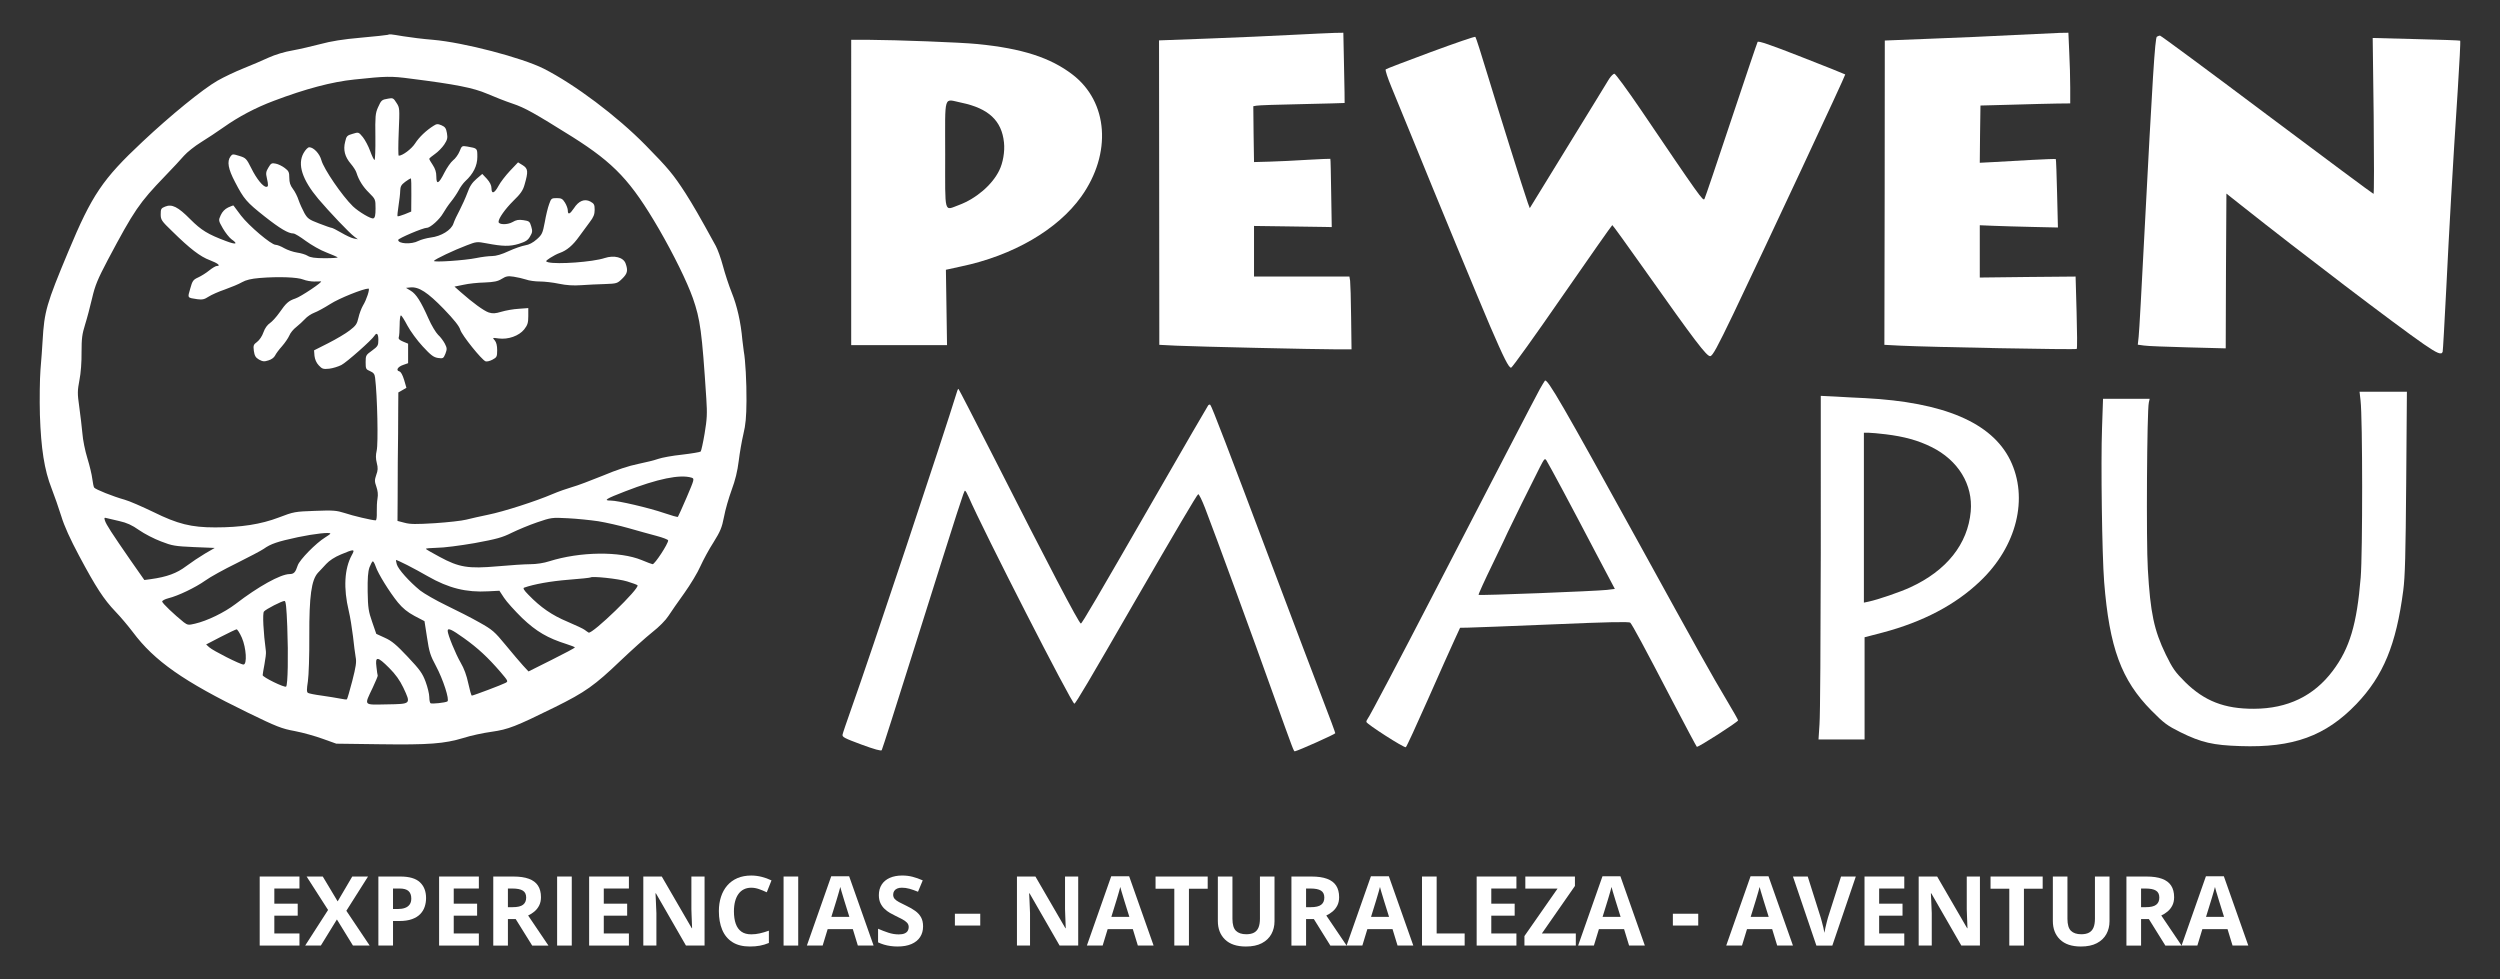
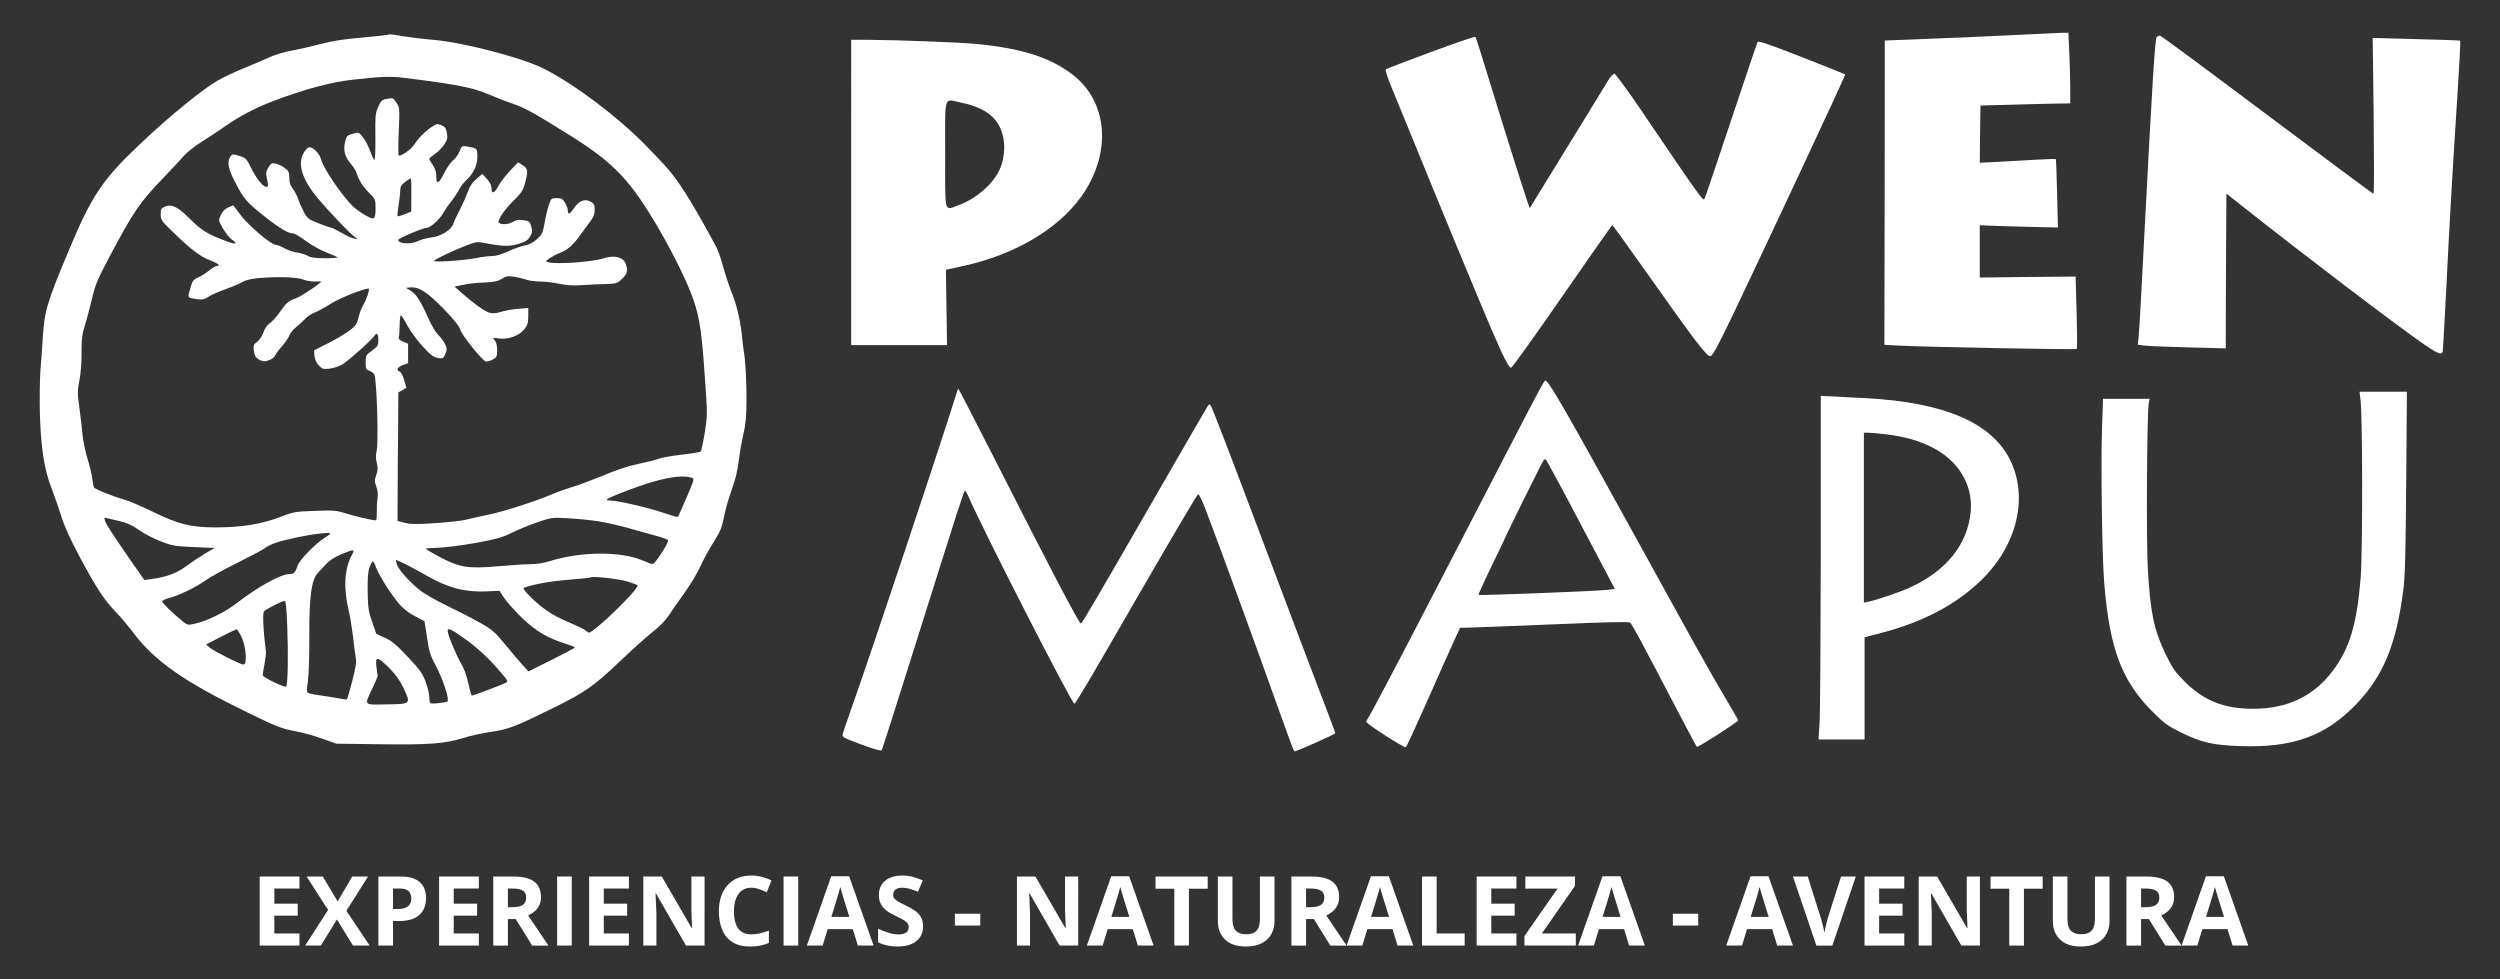
<svg xmlns="http://www.w3.org/2000/svg" version="1.1" id="Capa_1" x="0px" y="0px" width="217px" height="85px" viewBox="0 0 217 85" enable-background="new 0 0 217 85" xml:space="preserve">
  <rect x="0" y="0" width="217" height="85" fill="#333333" stroke="none" />
  <g transform="translate(-63.381,798) scale(0.1,-0.1)">
-     <path fill="#FFFFFF" d="M1755.406,7949.735c-16.187-0.859-48.823-2.339-72.49-3.193l-43.066-1.597l0.132-132.124l0.112-132.134   l14.727-0.737c18.159-0.85,121.582-3.188,139.243-3.188h12.876l-0.361,27.969c-0.132,15.337-0.625,29.57-0.869,31.533l-0.605,3.682   h-41.348h-41.46v21.958v21.963l27.603-0.371c15.2-0.244,30.425-0.488,33.735-0.488l6.133-0.127l-0.493,29.448   c-0.244,16.196-0.488,29.565-0.737,29.81c-0.112,0.122-9.087-0.244-19.746-0.859c-10.674-0.732-25.518-1.348-32.998-1.592   l-13.496-0.371l-0.376,24.17l-0.249,24.297l2.705,0.483c1.592,0.366,19.39,0.981,39.624,1.353   c20.239,0.493,36.807,0.859,36.938,0.981c0.112,0.127-0.132,13.862-0.493,30.669l-0.625,30.303l-7.476-0.122   C1788.174,7951.327,1771.612,7950.585,1755.406,7949.735z" />
    <path fill="#FFFFFF" d="M2382.31,7949.613c-17.534-0.986-50.059-2.339-72.134-3.193l-40.361-1.597l-0.112-132.124l-0.249-132.012   l14.106-0.737c25.273-1.221,152.114-3.672,152.856-2.822c0.488,0.371,0.376,14.731-0.117,31.777l-0.869,31.04l-41.577-0.371   l-41.592-0.488v22.695v22.7l12.021-0.493c6.494-0.244,21.831-0.737,33.867-0.981l21.943-0.493l-0.718,29.448   c-0.381,16.196-0.869,29.683-1.118,29.932c-0.361,0.244-9.937-0.127-21.338-0.732c-11.411-0.615-26.143-1.475-32.769-1.846   l-11.89-0.615l0.249,24.785l0.356,24.902l27.603,0.737c15.22,0.493,32.769,0.864,39.019,0.986l11.284,0.122v13.857   c0,7.734-0.361,21.47-0.854,30.669l-0.737,16.812l-7.476-0.122C2417.52,7951.327,2399.859,7950.463,2382.31,7949.613z" />
    <path fill="#FFFFFF" d="M1875.64,7934.76c-20.859-7.725-38.525-14.473-39.019-14.966c-0.605-0.615,1.724-7.603,5.039-15.581   c3.311-8.091,10.923-26.494,16.807-40.977c22.456-55.327,59.619-145.005,68.706-166.23c12.021-27.847,16.187-36.187,18.271-36.187   c0.869,0,20.859,27.847,44.409,61.953c23.555,33.984,43.071,61.831,43.433,61.831c0.376,0,12.759-17.178,27.603-38.154   c44.297-62.695,54.482-76.069,57.417-75.576c2.085,0.244,6.001,7.485,19.99,36.567c28.589,59.863,97.651,207.451,97.178,207.944   c-0.249,0.244-17.305,7.109-37.788,15.088c-27.49,10.791-37.671,14.229-38.281,13.13c-0.488-0.864-10.791-31.411-22.944-67.852   c-12.153-36.558-22.568-67.349-23.188-68.457c-1.23-2.08-3.921,1.724-55.454,77.783c-11.528,16.934-21.826,30.913-22.695,30.913   c-0.967,0-3.066-2.085-4.658-4.536c-1.475-2.573-17.666-28.833-35.82-58.394l-32.998-53.735l-1.724,4.663   c-3.672,10.425-25.649,80.479-34.834,110.781c-5.41,17.91-10.186,32.876-10.674,33.242   C1914.034,7948.505,1896.617,7942.494,1875.64,7934.76z" />
    <path fill="#FFFFFF" d="M2505.972,7948.134c-1.592-0.981-3.789-36.187-10.791-170.771c-2.334-45.513-4.531-85.874-5.02-89.678   l-0.742-6.875l5.4-0.737c2.822-0.488,19.99-1.099,38.027-1.587l32.891-0.864l0.225,67.236l0.381,67.104l12.871-10.186   c51.777-41.094,135.078-104.399,158.379-120.474c11.777-8.091,15.469-9.692,16.455-6.626c0.244,0.737,1.592,24.907,3.066,53.613   c2.686,54.346,5.391,102.686,10.049,173.843c1.484,23.179,2.461,42.319,2.09,42.568c-0.254,0.244-17.422,0.859-38.154,1.353   l-37.783,0.977l0.85-67.72c0.381-37.173,0.381-67.598-0.117-67.598c-0.488,0-42.08,30.918-92.5,68.706   c-50.293,37.783-92.139,68.701-92.871,68.701C2508.072,7949.12,2506.841,7948.627,2505.972,7948.134z" />
    <path fill="#FFFFFF" d="M1372.647,7812.943v-132.5h41.592h41.592l-0.488,32.759l-0.493,32.632l12.876,2.817   c45.396,9.448,84.165,32.026,104.648,60.732c26.621,37.422,23.438,82.07-7.607,105.879c-19.141,14.717-43.789,22.686-82.446,26.494   c-14.468,1.475-70.654,3.56-94.336,3.682h-15.337V7812.943z M1468.345,7890.849c23.555-4.912,34.951-15.581,36.919-34.473   c0.854-7.856-0.854-17.798-4.165-24.414c-6.133-12.515-20.122-24.424-34.966-29.941c-13.12-4.78-11.909-9.321-11.909,44.043   C1454.224,7899.682,1452.52,7894.027,1468.345,7890.849z" />
    <path fill="#FFFFFF" d="M1974.766,7649.53c-0.605-0.864-2.573-4.043-4.297-7.114c-3.56-6.377-43.672-83.677-93.599-180.342   c-26.636-51.528-54.6-104.653-55.942-105.996c-0.605-0.737-1.099-1.846-1.099-2.7c0-1.719,32.866-22.817,34.229-21.958   c0.605,0.239,9.199,18.892,19.121,41.338c9.941,22.451,20.259,45.645,23.076,51.655l4.907,10.669l6.87,0.122   c3.804,0,36.67,1.353,73.115,2.822c48.218,2.09,66.621,2.456,67.72,1.475c1.719-1.724,11.66-20,37.046-68.828   c10.923-20.85,20.239-38.398,20.732-38.892c0.869-0.854,35.835,21.597,35.835,22.944c0,0.493-4.297,8.096-9.58,16.934   c-13.364,22.319-25.635,44.404-75.932,135.806C1989.854,7629.291,1976.734,7651.981,1974.766,7649.53z M1990.464,7554.086   c7.002-13.13,20.005-37.666,28.833-54.6l16.201-30.669l-6.87-0.854c-9.824-1.108-110.659-5.034-111.396-4.297   c-0.376,0.249,5.269,12.637,12.383,27.236c7.119,14.717,12.891,26.87,12.891,27.109c0,0.366,22.207,45.396,28.096,56.802   c3.672,7.119,4.165,7.612,5.513,5.527C1976.983,7578.988,1983.477,7567.211,1990.464,7554.086z" />
    <path fill="#FFFFFF" d="M1464.786,7640.941c-12.266-39.99-75.703-230.396-92.139-276.401c-3.804-10.801-7.231-20.728-7.476-22.08   c-0.493-2.207,1.46-3.193,16.318-8.711c11.284-4.175,17.168-5.767,17.661-4.912c0.493,0.737,13.008,40,27.852,87.227   c40.723,129.312,43.54,138.022,44.409,138.022c0.493,0,1.841-2.329,3.066-5.151c12.515-28.955,89.927-180.342,91.88-179.736   c1.362,0.493,12.515,19.385,53.12,89.81c35.591,61.465,53.12,91.27,54.351,92.007c0.61,0.371,3.315-5.146,6.021-12.144   c8.218-21.221,43.052-116.304,58.877-160.83c18.042-50.181,18.042-50.303,19.028-50.181c3.428,0.732,34.946,14.844,35.078,15.703   c0,0.615-4.902,13.857-10.923,29.438c-6.001,15.581-26.123,68.706-44.658,117.9c-37.163,98.755-51.646,136.543-52.876,137.651   c-0.361,0.488-1.23,0.244-1.836-0.371c-0.493-0.615-21.338-36.436-46.138-79.619c-50.659-87.964-63.418-109.8-64.404-109.8   c-1.592,0-28.584,51.646-75.688,144.512c-16.563,32.515-30.308,59.141-30.537,59.141   C1465.396,7642.416,1465.035,7641.679,1464.786,7640.941z" />
    <path fill="#FFFFFF" d="M2682.769,7632.357c1.836-15.337,1.836-132.988,0.117-153.726c-3.311-40.483-9.561-61.46-24.287-80.972   c-16.436-21.836-39.141-32.749-68.33-32.871c-25.654-0.127-43.066,6.748-59.746,23.179c-8.711,8.721-10.811,11.66-16.816,23.931   c-10.186,21.099-13.379,35.942-15.576,74.097c-1.475,23.799-0.742,137.769,0.85,144.517l0.742,3.311h-20.244h-20.234l-0.869-25.396   c-1.099-29.683,0-110.283,1.836-133.477c4.541-57.041,14.863-85.259,41.104-111.763c10.918-11.035,13.623-12.998,25.156-18.77   c18.154-8.955,28.34-11.284,51.895-12.021c45.889-1.592,74.092,8.706,100.85,36.558c23.301,24.419,34.473,51.406,40.605,98.394   c1.592,11.899,2.08,31.284,2.578,93.853l0.605,78.76h-20.488H2681.9L2682.769,7632.357z" />
    <path fill="#FFFFFF" d="M2214.248,7500.468c-0.132-74.712-0.488-141.816-1.113-149.058l-0.854-13.252h19.995h19.99v44.292v44.414   l15.581,4.053c34.854,9.199,63.193,24.043,84.531,44.404c32.031,30.298,42.441,72.383,26.255,105.381   c-16.069,32.515-57.534,50.176-125.991,53.735c-7.363,0.371-18.892,0.864-25.762,1.353l-12.632,0.61V7500.468z M2270.684,7603.031   c15.942-1.958,28.081-5.273,39.624-11.035c23.174-11.416,36.182-32.642,34.097-55.942c-2.573-28.345-20.977-51.411-52.495-65.884   c-8.726-4.053-28.096-10.679-36.196-12.393l-4.053-0.859v73.735v73.73h4.053   C2257.793,7604.384,2264.663,7603.769,2270.684,7603.031z" />
  </g>
  <g>
    <path fill="#FFFFFF" d="M33.645,3.026c-0.063,0.025-1.117,0.135-2.331,0.246c-1.547,0.134-2.59,0.307-3.497,0.552   c-0.711,0.184-1.804,0.441-2.417,0.552c-0.674,0.11-1.522,0.368-2.086,0.625c-0.526,0.245-1.509,0.663-2.183,0.932   c-0.675,0.27-1.692,0.749-2.27,1.08c-1.276,0.736-4.036,2.981-6.49,5.287c-3.472,3.251-4.392,4.625-6.441,9.533   c-1.902,4.551-2.086,5.189-2.233,7.753c-0.036,0.577-0.11,1.706-0.184,2.515c-0.061,0.797-0.085,2.564-0.049,3.925   c0.098,2.908,0.38,4.76,1.019,6.38c0.232,0.601,0.613,1.68,0.834,2.392c0.258,0.858,0.786,2.012,1.545,3.435   c1.473,2.76,2.147,3.791,3.154,4.846c0.453,0.467,1.128,1.276,1.509,1.779c1.876,2.515,4.417,4.294,9.998,7.005   c2.491,1.214,2.933,1.387,4.074,1.595c0.698,0.134,1.791,0.441,2.429,0.675l1.165,0.417l3.754,0.049   c4.307,0.062,5.632-0.049,7.264-0.54c0.638-0.208,1.742-0.442,2.454-0.54c1.471-0.209,2.084-0.455,5.496-2.135   c2.65-1.313,3.447-1.877,5.729-4.061c0.944-0.895,2.171-2,2.724-2.441c0.6-0.467,1.177-1.056,1.41-1.424   c0.222-0.343,0.835-1.227,1.375-1.975c0.526-0.736,1.165-1.791,1.397-2.331c0.246-0.54,0.75-1.484,1.142-2.085   c0.588-0.945,0.725-1.264,0.908-2.208c0.11-0.613,0.417-1.656,0.663-2.332c0.318-0.858,0.502-1.619,0.614-2.515   c0.085-0.711,0.269-1.754,0.405-2.331c0.195-0.798,0.258-1.484,0.269-2.883c0.013-1.632-0.098-3.594-0.233-4.294   c-0.024-0.135-0.074-0.576-0.123-0.981c-0.134-1.558-0.466-2.993-0.92-4.11c-0.257-0.638-0.6-1.693-0.772-2.343   c-0.172-0.65-0.455-1.424-0.613-1.717c-1.484-2.712-1.963-3.521-2.637-4.589c-1.057-1.632-1.486-2.147-3.448-4.146   c-2.491-2.54-6.171-5.3-8.858-6.662c-1.914-0.957-6.931-2.27-9.619-2.503c-0.809-0.062-1.961-0.208-2.575-0.307   C33.84,2.954,33.84,2.954,33.645,3.026z M35.668,6.83c3.902,0.491,5.422,0.798,6.6,1.301c0.627,0.27,1.621,0.663,2.209,0.858   c1.104,0.368,1.914,0.835,5.214,2.896c3.644,2.306,5.079,3.828,7.508,7.999c1.287,2.233,2.429,4.551,2.944,5.999   c0.638,1.84,0.786,2.871,1.166,8.735c0.085,1.3,0.061,1.754-0.147,3.005c-0.135,0.809-0.295,1.521-0.343,1.57   c-0.049,0.049-0.774,0.172-1.607,0.27c-0.835,0.086-1.768,0.258-2.075,0.368c-0.307,0.111-1.091,0.307-1.753,0.441   c-0.797,0.16-1.84,0.503-3.067,1.019c-1.032,0.417-2.221,0.871-2.639,0.981c-0.428,0.123-1.202,0.393-1.717,0.613   c-1.459,0.626-4.245,1.521-5.581,1.791c-0.663,0.135-1.522,0.332-1.914,0.43c-0.38,0.099-1.607,0.233-2.711,0.307   c-1.632,0.099-2.147,0.099-2.639-0.037l-0.613-0.159l0.013-1.902c0-1.043,0.012-2.466,0.012-3.177   c0.024-2.049,0.038-3.03,0.038-4.601l0.011-1.472l0.345-0.197l0.356-0.208l-0.197-0.675c-0.135-0.442-0.282-0.712-0.417-0.749   c-0.331-0.085-0.136-0.404,0.343-0.564l0.417-0.147v-0.847v-0.846l-0.441-0.184c-0.318-0.135-0.417-0.234-0.367-0.38   c0.036-0.099,0.074-0.577,0.074-1.043c0-0.465,0.047-0.846,0.11-0.846c0.061,0,0.307,0.393,0.564,0.883   c0.258,0.479,0.846,1.288,1.325,1.803c0.712,0.773,0.945,0.945,1.325,1.006c0.441,0.062,0.478,0.049,0.649-0.368   c0.148-0.392,0.148-0.491-0.049-0.871c-0.123-0.233-0.381-0.589-0.589-0.772c-0.195-0.197-0.576-0.822-0.833-1.411   c-0.651-1.472-1.067-2.135-1.546-2.417l-0.405-0.246l0.381-0.037c0.736-0.074,1.497,0.429,2.895,1.865   c0.896,0.932,1.35,1.497,1.437,1.815c0.146,0.478,1.852,2.601,2.195,2.736c0.111,0.037,0.38-0.025,0.602-0.147   c0.369-0.197,0.405-0.257,0.405-0.822c0-0.404-0.074-0.687-0.208-0.847c-0.221-0.245-0.208-0.245,0.332-0.171   c0.833,0.11,1.766-0.221,2.221-0.785c0.293-0.381,0.356-0.564,0.356-1.153v-0.699l-0.824,0.062   c-0.466,0.024-1.14,0.146-1.509,0.257c-0.54,0.16-0.748,0.172-1.104,0.062c-0.43-0.147-1.386-0.846-2.416-1.755l-0.553-0.49   l0.786-0.159c0.428-0.099,1.251-0.185,1.827-0.197c0.835-0.037,1.142-0.098,1.497-0.319c0.368-0.232,0.54-0.257,1.03-0.184   c0.331,0.049,0.797,0.159,1.067,0.245c0.258,0.099,0.797,0.171,1.203,0.171c0.392,0,1.153,0.086,1.667,0.197   c0.651,0.135,1.251,0.172,1.927,0.123c0.54-0.036,1.46-0.085,2.048-0.098c1.03-0.037,1.079-0.049,1.496-0.455   c0.467-0.453,0.528-0.711,0.308-1.325c-0.185-0.54-0.994-0.748-1.817-0.478c-1.03,0.344-4.121,0.564-4.894,0.369   c-0.271-0.074-0.258-0.099,0.159-0.381c0.246-0.159,0.614-0.356,0.835-0.43c0.6-0.208,1.14-0.662,1.68-1.423   c0.271-0.38,0.687-0.944,0.921-1.251c0.332-0.43,0.428-0.675,0.428-1.067c0-0.455-0.049-0.541-0.38-0.724   c-0.502-0.258-1.005-0.062-1.422,0.589c-0.356,0.527-0.528,0.588-0.528,0.184c0-0.147-0.11-0.454-0.246-0.674   c-0.208-0.331-0.307-0.393-0.71-0.393c-0.455,0-0.492,0.024-0.663,0.515c-0.112,0.294-0.282,0.994-0.38,1.571   c-0.184,0.957-0.233,1.08-0.688,1.484c-0.331,0.294-0.676,0.479-1.007,0.528c-0.282,0.048-0.932,0.27-1.435,0.502   c-0.601,0.282-1.104,0.43-1.447,0.43c-0.282,0-0.896,0.073-1.363,0.171c-1.005,0.208-3.779,0.393-3.68,0.246   c0.087-0.147,1.742-0.933,2.847-1.349c0.833-0.319,0.882-0.332,1.717-0.172c1.423,0.27,2.023,0.282,2.821,0.037   c0.577-0.184,0.774-0.307,0.958-0.638c0.208-0.343,0.22-0.466,0.099-0.871c-0.123-0.43-0.186-0.467-0.676-0.54   c-0.417-0.062-0.625-0.025-0.956,0.171c-0.43,0.245-1.202,0.232-1.202-0.025c0-0.307,0.564-1.104,1.276-1.815   c0.638-0.613,0.846-0.92,0.981-1.411c0.331-1.142,0.307-1.387-0.148-1.681l-0.417-0.257l-0.699,0.736   c-0.38,0.405-0.834,0.994-0.994,1.3c-0.356,0.663-0.613,0.749-0.613,0.209c0-0.246-0.136-0.516-0.394-0.81l-0.405-0.429   l-0.502,0.429c-0.369,0.319-0.589,0.638-0.786,1.202c-0.159,0.43-0.466,1.104-0.674,1.509c-0.222,0.405-0.468,0.933-0.542,1.167   c-0.184,0.564-1.055,1.104-1.975,1.214c-0.367,0.049-0.846,0.184-1.068,0.294c-0.6,0.319-1.753,0.257-1.753-0.086   c0-0.134,2.158-1.054,2.49-1.054c0.295,0,1.104-0.724,1.41-1.264c0.161-0.282,0.467-0.737,0.688-1.006   c0.221-0.27,0.517-0.712,0.663-0.981c0.136-0.27,0.394-0.626,0.577-0.797c0.687-0.625,1.043-1.337,1.043-2.099   c0-0.772,0.012-0.748-0.884-0.908c-0.455-0.073-0.466-0.062-0.663,0.43c-0.11,0.27-0.368,0.626-0.564,0.772   c-0.197,0.16-0.528,0.638-0.748,1.068c-0.491,0.981-0.701,1.079-0.701,0.332c0-0.381-0.097-0.675-0.307-0.994   c-0.17-0.245-0.307-0.49-0.307-0.54c0.013-0.049,0.222-0.234,0.492-0.417c0.269-0.184,0.625-0.552,0.809-0.822   c0.271-0.417,0.307-0.564,0.233-0.994c-0.072-0.417-0.159-0.54-0.466-0.675c-0.318-0.135-0.43-0.135-0.688,0.037   c-0.649,0.405-1.263,0.994-1.607,1.534c-0.307,0.479-1.091,1.068-1.422,1.068c-0.049,0-0.049-0.933,0-2.074   c0.085-2.036,0.085-2.085-0.197-2.515c-0.258-0.417-0.318-0.441-0.712-0.367c-0.576,0.098-0.601,0.122-0.896,0.772   c-0.222,0.503-0.246,0.773-0.222,2.552c0.013,1.104-0.024,2-0.074,2c-0.061,0-0.22-0.343-0.379-0.772   c-0.147-0.417-0.443-0.969-0.638-1.214c-0.369-0.442-0.369-0.442-0.884-0.282c-0.479,0.134-0.54,0.196-0.649,0.687   c-0.185,0.711-0.024,1.313,0.491,1.914c0.22,0.258,0.441,0.601,0.49,0.773c0.197,0.638,0.564,1.227,1.104,1.754   c0.54,0.541,0.553,0.564,0.553,1.35c0,0.589-0.049,0.809-0.184,0.858c-0.185,0.086-1.276-0.564-1.779-1.042   c-0.945-0.921-2.527-3.239-2.736-4c-0.147-0.564-0.674-1.128-1.055-1.128c-0.123,0-0.331,0.221-0.492,0.503   c-0.551,0.981-0.122,2.307,1.276,3.976c0.958,1.128,2.7,2.968,3.141,3.288l0.295,0.22l-0.368-0.073   c-0.197-0.037-0.687-0.271-1.081-0.503c-0.392-0.233-0.772-0.417-0.833-0.417c-0.063,0-0.553-0.172-1.092-0.381   c-0.871-0.331-0.994-0.43-1.265-0.896c-0.159-0.294-0.392-0.798-0.502-1.117c-0.098-0.319-0.331-0.772-0.503-0.994   c-0.222-0.294-0.307-0.552-0.307-0.957c0-0.479-0.049-0.589-0.392-0.847c-0.221-0.171-0.577-0.343-0.786-0.38   c-0.344-0.073-0.417-0.036-0.638,0.344c-0.208,0.343-0.233,0.503-0.135,0.896c0.146,0.638,0.135,0.773-0.049,0.773   c-0.282,0-0.848-0.699-1.3-1.619c-0.418-0.834-0.479-0.896-1.043-1.067c-0.553-0.172-0.602-0.172-0.761,0.048   c-0.318,0.43-0.208,1.08,0.394,2.221c0.772,1.485,0.992,1.742,2.575,2.994c1.338,1.055,2.05,1.472,2.491,1.472   c0.123,0,0.6,0.294,1.079,0.65c0.49,0.355,1.276,0.809,1.779,0.994c0.49,0.196,0.932,0.38,0.981,0.429   c0.049,0.037-0.455,0.074-1.104,0.074c-0.884,0-1.263-0.062-1.497-0.208c-0.171-0.111-0.576-0.233-0.92-0.282   c-0.331-0.049-0.833-0.221-1.115-0.38c-0.271-0.16-0.613-0.294-0.75-0.294c-0.38,0-2.317-1.644-3.004-2.54   c-0.345-0.467-0.638-0.846-0.651-0.871c-0.011-0.024-0.22,0.062-0.466,0.171c-0.282,0.136-0.503,0.368-0.638,0.663   c-0.208,0.455-0.208,0.467,0.184,1.153c0.221,0.38,0.553,0.798,0.748,0.944c0.602,0.417,0.405,0.491-0.466,0.16   c-1.583-0.589-2.159-0.945-3.116-1.902c-1.066-1.08-1.594-1.337-2.183-1.092c-0.344,0.135-0.38,0.209-0.38,0.663   c0,0.479,0.061,0.577,1.019,1.497c1.509,1.485,2.416,2.185,3.25,2.491c0.712,0.27,0.981,0.503,0.589,0.503   c-0.085,0-0.38,0.171-0.638,0.38c-0.269,0.221-0.699,0.49-0.969,0.613c-0.43,0.196-0.503,0.294-0.687,0.969   c-0.245,0.834-0.269,0.785,0.613,0.92c0.443,0.061,0.626,0.011,0.982-0.222c0.245-0.159,0.882-0.441,1.422-0.625   c0.542-0.196,1.204-0.466,1.473-0.626c0.345-0.196,0.797-0.307,1.534-0.368c1.632-0.134,3.289-0.073,3.79,0.135   c0.246,0.099,0.663,0.171,0.934,0.171c0.271-0.011,0.54-0.011,0.602-0.011c0.195,0.024-1.755,1.336-2.221,1.484   c-0.589,0.196-0.81,0.393-1.387,1.227c-0.258,0.368-0.625,0.772-0.822,0.908c-0.222,0.147-0.441,0.442-0.564,0.797   c-0.11,0.331-0.355,0.687-0.552,0.834c-0.318,0.233-0.343,0.307-0.282,0.785c0.062,0.417,0.147,0.576,0.443,0.749   c0.318,0.171,0.453,0.196,0.822,0.073c0.257-0.073,0.49-0.245,0.575-0.417c0.074-0.16,0.345-0.528,0.602-0.81   c0.258-0.294,0.54-0.711,0.638-0.933c0.085-0.22,0.356-0.552,0.6-0.735c0.234-0.185,0.577-0.503,0.761-0.7   c0.184-0.208,0.54-0.441,0.797-0.54c0.271-0.098,0.897-0.442,1.399-0.761c0.761-0.491,2.872-1.337,3.313-1.337   c0.147,0-0.172,0.981-0.479,1.472c-0.134,0.233-0.318,0.712-0.392,1.055c-0.123,0.553-0.233,0.699-0.761,1.104   c-0.343,0.27-1.178,0.76-1.854,1.104l-1.238,0.626l0.036,0.479c0.038,0.307,0.161,0.601,0.369,0.821   c0.293,0.319,0.392,0.344,0.907,0.294c0.32-0.037,0.786-0.184,1.056-0.319c0.441-0.221,2.662-2.184,2.881-2.552   c0.197-0.307,0.332-0.147,0.332,0.368c0,0.491-0.048,0.564-0.551,0.932c-0.528,0.38-0.553,0.417-0.553,1.006   c0,0.576,0.025,0.625,0.38,0.773c0.307,0.135,0.405,0.258,0.441,0.577c0.197,1.606,0.282,5.729,0.136,6.33   c-0.087,0.38-0.087,0.687,0.011,1.067c0.112,0.43,0.099,0.65-0.049,1.043c-0.148,0.441-0.148,0.564,0.013,1.018   c0.123,0.356,0.159,0.687,0.099,1.019c-0.049,0.27-0.074,0.809-0.063,1.189c0.013,0.417-0.024,0.712-0.098,0.712   c-0.293,0-1.986-0.393-2.698-0.638c-0.7-0.221-0.982-0.246-2.576-0.185c-1.73,0.062-1.829,0.074-3.141,0.577   c-1.546,0.589-3.264,0.858-5.52,0.858c-2.073,0-3.251-0.294-5.362-1.337c-0.969-0.466-2.086-0.957-2.491-1.067   c-0.98-0.271-2.55-0.896-2.648-1.055c-0.049-0.074-0.112-0.405-0.161-0.761c-0.036-0.343-0.233-1.153-0.428-1.791   c-0.197-0.638-0.394-1.607-0.43-2.146c-0.049-0.54-0.172-1.57-0.271-2.294c-0.171-1.19-0.159-1.411,0.013-2.331   c0.123-0.601,0.195-1.595,0.184-2.429c0-1.19,0.049-1.57,0.307-2.393c0.172-0.54,0.441-1.57,0.613-2.306   c0.257-1.104,0.479-1.632,1.361-3.312c2.294-4.319,2.724-4.944,4.956-7.263c0.651-0.675,1.399-1.472,1.657-1.778   c0.271-0.307,0.933-0.835,1.473-1.167c0.54-0.331,1.422-0.92,1.963-1.3c1.299-0.92,2.785-1.706,4.354-2.294   c2.749-1.043,5.066-1.656,6.994-1.852C33.533,6.609,33.927,6.597,35.668,6.83z M35.705,16.915l-0.011,1.447l-0.564,0.233   c-0.32,0.123-0.602,0.209-0.626,0.172c-0.024-0.025,0.013-0.43,0.087-0.896c0.074-0.479,0.146-1.068,0.146-1.313   c0.013-0.368,0.087-0.516,0.43-0.773c0.233-0.171,0.455-0.307,0.492-0.307C35.693,15.479,35.718,16.129,35.705,16.915z    M60.034,41.463c0.257,0.085,0.233,0.147-0.43,1.705c-0.392,0.896-0.724,1.656-0.761,1.693c-0.036,0.037-0.564-0.111-1.165-0.319   c-1.363-0.467-4.049-1.092-4.663-1.092c-0.674,0-0.441-0.147,1.24-0.797C57.101,41.548,59.026,41.156,60.034,41.463z M10.359,45.23   c0.651,0.147,1.092,0.343,1.717,0.785c0.454,0.319,1.314,0.761,1.902,0.982c0.969,0.38,1.227,0.417,2.859,0.49l1.802,0.074   l-0.846,0.491c-0.454,0.27-1.189,0.76-1.632,1.091c-0.809,0.614-1.668,0.933-3.079,1.128l-0.553,0.074l-1.227-1.754   c-1.594-2.307-2.084-3.055-2.196-3.411c-0.074-0.233-0.049-0.27,0.147-0.209C9.378,45.008,9.869,45.119,10.359,45.23z    M51.923,45.242c0.676,0.11,1.865,0.38,2.639,0.601c0.772,0.221,1.865,0.527,2.429,0.674c0.551,0.147,1.005,0.319,1.005,0.393   c0,0.294-1.153,2.062-1.35,2.062c-0.049,0-0.479-0.16-0.945-0.356c-1.901-0.785-5.348-0.736-8.01,0.098   c-0.479,0.16-1.142,0.258-1.656,0.258c-0.466,0-1.755,0.085-2.859,0.184c-2.527,0.22-3.324,0.098-5.019-0.822   c-0.625-0.332-1.153-0.638-1.189-0.688c-0.024-0.049,0.405-0.086,0.945-0.098c0.576,0,1.988-0.184,3.275-0.405   c1.927-0.355,2.417-0.49,3.226-0.896c0.528-0.257,1.522-0.675,2.209-0.908c1.227-0.417,1.276-0.429,2.662-0.356   C50.059,45.021,51.25,45.144,51.923,45.242z M28.675,46.321c0,0.024-0.208,0.184-0.454,0.331c-0.784,0.478-2.219,1.938-2.38,2.429   c-0.195,0.601-0.331,0.749-0.712,0.749c-0.784,0.012-2.711,1.079-4.686,2.6c-0.969,0.736-2.454,1.46-3.521,1.706   c-0.564,0.135-0.638,0.123-0.97-0.123c-0.81-0.65-1.876-1.656-1.876-1.803c0-0.074,0.244-0.208,0.54-0.282   c0.846-0.208,2.355-0.933,3.201-1.534c0.418-0.307,1.645-0.981,2.725-1.509c1.079-0.54,2.133-1.092,2.342-1.239   c0.615-0.442,1.204-0.638,2.97-1.018C27.326,46.321,28.675,46.174,28.675,46.321z M30.529,48.198   c-0.638,1.177-0.725,2.871-0.258,4.821c0.122,0.503,0.282,1.498,0.368,2.208c0.074,0.712,0.184,1.522,0.233,1.816   c0.085,0.417,0.024,0.821-0.294,2.061c-0.221,0.846-0.43,1.57-0.467,1.595c-0.024,0.037-0.293,0-0.589-0.062   c-0.293-0.062-1.019-0.171-1.594-0.258c-0.578-0.074-1.117-0.185-1.191-0.233c-0.122-0.073-0.122-0.294-0.012-1.005   c0.074-0.503,0.135-2.282,0.123-3.962c-0.013-3.448,0.184-4.834,0.748-5.46c0.172-0.171,0.49-0.527,0.723-0.772   c0.258-0.282,0.736-0.601,1.276-0.822C30.762,47.634,30.835,47.646,30.529,48.198z M35.337,49.044   c0.479,0.245,1.3,0.687,1.804,0.981c1.802,1.031,3.336,1.411,5.238,1.301l0.969-0.049l0.403,0.613   c0.222,0.344,0.933,1.128,1.571,1.754c1.238,1.179,2.208,1.743,3.877,2.27c0.381,0.123,0.699,0.245,0.699,0.282   c0,0.049-0.909,0.528-2.012,1.08l-2.011,1.006l-0.479-0.516c-0.257-0.282-0.933-1.079-1.509-1.779   c-0.958-1.165-1.142-1.325-2.258-1.951c-0.663-0.38-1.961-1.042-2.883-1.484c-0.918-0.442-1.937-1.031-2.281-1.3   c-0.945-0.772-1.901-1.84-2.024-2.27c-0.061-0.208-0.085-0.38-0.049-0.38C34.418,48.603,34.847,48.799,35.337,49.044z    M32.613,49.18c0.197,0.601,1.19,2.208,1.927,3.116c0.417,0.502,0.822,0.834,1.435,1.165l0.871,0.455l0.221,1.422   c0.184,1.239,0.282,1.558,0.772,2.466c0.625,1.165,1.203,2.957,0.994,3.079c-0.172,0.111-1.337,0.233-1.459,0.16   c-0.063-0.037-0.112-0.282-0.112-0.54c0-0.258-0.146-0.859-0.318-1.325c-0.271-0.724-0.491-1.043-1.547-2.159   c-0.994-1.055-1.386-1.387-1.986-1.656l-0.75-0.344l-0.356-1.031c-0.318-0.908-0.368-1.227-0.392-2.625   c-0.013-1.177,0.024-1.73,0.159-2.122c0.111-0.282,0.233-0.516,0.295-0.516C32.418,48.726,32.528,48.935,32.613,49.18z    M54.439,50.468c0.441,0.135,0.846,0.282,0.895,0.332c0.245,0.233-3.938,4.281-4.244,4.109c-0.087-0.048-0.233-0.159-0.332-0.232   c-0.098-0.086-0.774-0.405-1.497-0.712c-1.35-0.564-2.331-1.239-3.398-2.343c-0.392-0.393-0.49-0.577-0.367-0.614   c0.857-0.307,2.317-0.564,3.851-0.687c1.007-0.073,1.865-0.171,1.903-0.196C51.384,49.989,53.678,50.234,54.439,50.468z    M24.935,54.394c0.098,2.515,0.049,5.055-0.099,5.201c-0.123,0.123-2.048-0.821-2.037-0.993c0-0.074,0.074-0.503,0.159-0.957   c0.087-0.455,0.147-0.957,0.123-1.104c-0.22-1.656-0.307-3.3-0.17-3.46c0.17-0.208,1.558-0.92,1.791-0.92   C24.812,52.161,24.872,52.75,24.935,54.394z M20.997,55.363c0.379,0.883,0.466,2.319,0.134,2.319c-0.271,0-2.65-1.203-2.968-1.497   l-0.271-0.245l1.251-0.65c0.688-0.356,1.313-0.65,1.386-0.663S20.811,54.945,20.997,55.363z M40.282,55.399   c1.202,0.859,2.073,1.669,3.152,2.92c0.674,0.797,0.698,0.822,0.441,0.956c-0.293,0.16-2.796,1.104-2.919,1.104   c-0.049,0-0.184-0.479-0.307-1.055c-0.147-0.699-0.367-1.301-0.663-1.803c-0.43-0.736-1.128-2.441-1.128-2.76   C38.858,54.467,39.201,54.627,40.282,55.399z M33.779,57.976c0.553,0.552,0.92,1.067,1.227,1.705   c0.674,1.447,0.699,1.423-1.423,1.459c-2.084,0.037-1.986,0.147-1.227-1.459c0.258-0.552,0.455-1.019,0.43-1.043   c-0.011-0.025-0.074-0.355-0.11-0.748C32.553,56.945,32.761,56.958,33.779,57.976z" />
  </g>
  <g>
    <path fill="#FFFFFF" d="M25.993,82.075h-3.451v-5.993h3.451v1.041h-2.181v1.316h2.029v1.041h-2.029v1.545h2.181V82.075z" />
    <path fill="#FFFFFF" d="M32.088,82.075h-1.451l-1.394-2.267l-1.394,2.267h-1.361l1.988-3.09l-1.861-2.902h1.402l1.291,2.156   l1.267-2.156h1.369l-1.881,2.972L32.088,82.075z" />
    <path fill="#FFFFFF" d="M34.757,76.083c0.773,0,1.338,0.166,1.693,0.498c0.355,0.332,0.533,0.789,0.533,1.371   c0,0.262-0.04,0.513-0.119,0.752c-0.079,0.239-0.208,0.451-0.387,0.637c-0.179,0.186-0.417,0.333-0.715,0.44   c-0.298,0.108-0.666,0.162-1.103,0.162h-0.545v2.131h-1.271v-5.993H34.757z M34.691,77.124h-0.578v1.779h0.418   c0.237,0,0.444-0.032,0.619-0.095c0.175-0.063,0.31-0.161,0.406-0.295s0.144-0.306,0.144-0.517c0-0.295-0.082-0.514-0.246-0.658   S35.036,77.124,34.691,77.124z" />
    <path fill="#FFFFFF" d="M41.565,82.075h-3.451v-5.993h3.451v1.041h-2.181v1.316h2.029v1.041h-2.029v1.545h2.181V82.075z" />
    <path fill="#FFFFFF" d="M44.562,76.083c0.544,0,0.993,0.065,1.347,0.197c0.354,0.131,0.617,0.329,0.789,0.594   c0.172,0.265,0.258,0.6,0.258,1.004c0,0.273-0.052,0.512-0.156,0.717s-0.241,0.378-0.41,0.521s-0.353,0.258-0.549,0.349   l1.763,2.611h-1.41l-1.43-2.299h-0.677v2.299h-1.271v-5.993H44.562z M44.472,77.124h-0.386v1.619h0.41   c0.421,0,0.722-0.07,0.904-0.211s0.272-0.348,0.272-0.621c0-0.284-0.098-0.486-0.293-0.606   C45.185,77.184,44.882,77.124,44.472,77.124z" />
    <path fill="#FFFFFF" d="M48.358,82.075v-5.993h1.271v5.993H48.358z" />
    <path fill="#FFFFFF" d="M54.589,82.075h-3.452v-5.993h3.452v1.041h-2.181v1.316h2.029v1.041h-2.029v1.545h2.181V82.075z" />
    <path fill="#FFFFFF" d="M61.156,82.075h-1.615l-2.607-4.534h-0.037c0.011,0.189,0.021,0.379,0.029,0.57   c0.008,0.191,0.017,0.382,0.024,0.572c0.008,0.19,0.017,0.381,0.025,0.572v2.82h-1.136v-5.993h1.603l2.603,4.488h0.028   c-0.005-0.186-0.012-0.37-0.021-0.553c-0.008-0.183-0.016-0.366-0.022-0.549s-0.013-0.366-0.018-0.549v-2.836h1.144V82.075z" />
    <path fill="#FFFFFF" d="M65.21,77.054c-0.243,0-0.458,0.047-0.646,0.142c-0.187,0.094-0.344,0.23-0.471,0.408   c-0.127,0.178-0.224,0.393-0.289,0.644c-0.065,0.251-0.099,0.535-0.099,0.849c0,0.424,0.053,0.785,0.158,1.084   c0.105,0.299,0.269,0.527,0.49,0.685S64.86,81.1,65.21,81.1c0.244,0,0.487-0.027,0.732-0.082s0.51-0.133,0.797-0.234v1.066   c-0.265,0.109-0.526,0.188-0.783,0.235c-0.257,0.048-0.545,0.072-0.865,0.072c-0.618,0-1.125-0.127-1.523-0.383   c-0.397-0.255-0.692-0.613-0.883-1.074s-0.287-0.998-0.287-1.613c0-0.453,0.062-0.869,0.185-1.246   c0.123-0.377,0.303-0.704,0.541-0.979s0.532-0.489,0.881-0.64c0.35-0.15,0.751-0.225,1.205-0.225c0.298,0,0.597,0.038,0.896,0.112   c0.299,0.075,0.585,0.179,0.859,0.31l-0.41,1.033c-0.224-0.106-0.45-0.2-0.676-0.279C65.651,77.094,65.428,77.054,65.21,77.054z" />
    <path fill="#FFFFFF" d="M68.014,82.075v-5.993h1.271v5.993H68.014z" />
    <path fill="#FFFFFF" d="M74.461,82.075l-0.435-1.426h-2.185l-0.435,1.426h-1.369l2.115-6.018h1.553l2.124,6.018H74.461z    M73.724,79.583l-0.435-1.394c-0.027-0.093-0.063-0.212-0.108-0.359c-0.045-0.146-0.09-0.295-0.135-0.447   c-0.045-0.151-0.082-0.283-0.109-0.396c-0.027,0.112-0.065,0.251-0.113,0.416c-0.048,0.166-0.093,0.322-0.137,0.469   c-0.043,0.148-0.075,0.253-0.094,0.316l-0.431,1.394H73.724z" />
    <path fill="#FFFFFF" d="M80.123,80.411c0,0.355-0.086,0.664-0.258,0.926c-0.172,0.263-0.423,0.465-0.752,0.607   c-0.329,0.142-0.729,0.213-1.199,0.213c-0.208,0-0.411-0.014-0.609-0.041s-0.388-0.067-0.57-0.121s-0.354-0.12-0.519-0.199v-1.181   c0.284,0.125,0.58,0.239,0.886,0.34c0.306,0.101,0.609,0.151,0.91,0.151c0.208,0,0.375-0.027,0.502-0.082   c0.127-0.055,0.219-0.129,0.276-0.226c0.058-0.095,0.086-0.205,0.086-0.328c0-0.15-0.051-0.279-0.152-0.385   s-0.24-0.207-0.416-0.299s-0.375-0.193-0.596-0.299c-0.14-0.065-0.292-0.146-0.455-0.24c-0.164-0.094-0.32-0.209-0.467-0.346   c-0.148-0.137-0.269-0.303-0.363-0.498s-0.142-0.43-0.142-0.703c0-0.358,0.082-0.664,0.246-0.918   c0.164-0.254,0.398-0.449,0.703-0.584c0.304-0.135,0.665-0.203,1.08-0.203c0.312,0,0.608,0.036,0.892,0.108   c0.283,0.072,0.578,0.177,0.887,0.313l-0.41,0.988c-0.276-0.112-0.523-0.199-0.742-0.26s-0.441-0.092-0.668-0.092   c-0.159,0-0.294,0.025-0.406,0.076c-0.112,0.05-0.196,0.122-0.254,0.213c-0.058,0.092-0.086,0.198-0.086,0.318   c0,0.142,0.042,0.262,0.125,0.359c0.083,0.097,0.209,0.19,0.377,0.281c0.168,0.09,0.378,0.195,0.629,0.315   c0.306,0.145,0.568,0.296,0.785,0.453c0.217,0.157,0.385,0.341,0.502,0.553C80.064,79.834,80.123,80.097,80.123,80.411z" />
    <path fill="#FFFFFF" d="M82.885,80.337v-1.025h2.201v1.025H82.885z" />
    <path fill="#FFFFFF" d="M93.588,82.075h-1.615l-2.607-4.534h-0.037c0.011,0.189,0.021,0.379,0.029,0.57   c0.008,0.191,0.017,0.382,0.024,0.572c0.009,0.19,0.017,0.381,0.024,0.572v2.82h-1.135v-5.993h1.603l2.603,4.488h0.029   c-0.006-0.186-0.013-0.37-0.021-0.553c-0.009-0.183-0.017-0.366-0.022-0.549c-0.007-0.183-0.014-0.366-0.019-0.549v-2.836h1.144   V82.075z" />
    <path fill="#FFFFFF" d="M98.765,82.075l-0.435-1.426h-2.185l-0.435,1.426h-1.369l2.115-6.018h1.554l2.123,6.018H98.765z    M98.028,79.583l-0.435-1.394c-0.027-0.093-0.063-0.212-0.108-0.359c-0.046-0.146-0.091-0.295-0.136-0.447   c-0.045-0.151-0.081-0.283-0.108-0.396c-0.027,0.112-0.065,0.251-0.113,0.416c-0.048,0.166-0.093,0.322-0.137,0.469   c-0.044,0.148-0.075,0.253-0.095,0.316l-0.43,1.394H98.028z" />
    <path fill="#FFFFFF" d="M103.201,82.075h-1.271V77.14h-1.628v-1.058h4.526v1.058h-1.628V82.075z" />
    <path fill="#FFFFFF" d="M110.628,76.083v3.878c0,0.413-0.091,0.785-0.272,1.117s-0.456,0.595-0.824,0.789   c-0.367,0.194-0.83,0.291-1.388,0.291c-0.792,0-1.396-0.202-1.812-0.606c-0.416-0.404-0.623-0.94-0.623-1.607v-3.861h1.267v3.668   c0,0.495,0.101,0.842,0.304,1.042c0.202,0.199,0.501,0.299,0.897,0.299c0.278,0,0.505-0.048,0.679-0.144   c0.173-0.096,0.301-0.243,0.383-0.443c0.082-0.199,0.123-0.454,0.123-0.762v-3.661H110.628z" />
-     <path fill="#FFFFFF" d="M113.842,76.083c0.544,0,0.992,0.065,1.347,0.197c0.354,0.131,0.617,0.329,0.789,0.594   s0.258,0.6,0.258,1.004c0,0.273-0.052,0.512-0.155,0.717c-0.104,0.205-0.24,0.378-0.41,0.521s-0.353,0.258-0.549,0.349l1.763,2.611   h-1.41l-1.431-2.299h-0.677v2.299h-1.271v-5.993H113.842z M113.752,77.124h-0.386v1.619h0.41c0.421,0,0.722-0.07,0.903-0.211   s0.272-0.348,0.272-0.621c0-0.284-0.098-0.486-0.293-0.606C114.464,77.184,114.162,77.124,113.752,77.124z" />
+     <path fill="#FFFFFF" d="M113.842,76.083c0.544,0,0.992,0.065,1.347,0.197c0.354,0.131,0.617,0.329,0.789,0.594   s0.258,0.6,0.258,1.004c0,0.273-0.052,0.512-0.155,0.717c-0.104,0.205-0.24,0.378-0.41,0.521s-0.353,0.258-0.549,0.349l1.763,2.611   h-1.41l-1.431-2.299h-0.677v2.299h-1.271v-5.993H113.842z M113.752,77.124h-0.386v1.619h0.41c0.421,0,0.722-0.07,0.903-0.211   s0.272-0.348,0.272-0.621c0-0.284-0.098-0.486-0.293-0.606C114.464,77.184,114.162,77.124,113.752,77.124" />
    <path fill="#FFFFFF" d="M121.307,82.075l-0.435-1.426h-2.186l-0.434,1.426h-1.369l2.114-6.018h1.554l2.124,6.018H121.307z    M120.569,79.583l-0.435-1.394c-0.027-0.093-0.063-0.212-0.108-0.359c-0.045-0.146-0.09-0.295-0.136-0.447   c-0.045-0.151-0.081-0.283-0.108-0.396c-0.027,0.112-0.064,0.251-0.112,0.416c-0.048,0.166-0.094,0.322-0.138,0.469   c-0.044,0.148-0.075,0.253-0.094,0.316l-0.431,1.394H120.569z" />
    <path fill="#FFFFFF" d="M123.43,82.075v-5.993h1.271v4.943h2.431v1.049H123.43z" />
    <path fill="#FFFFFF" d="M131.625,82.075h-3.451v-5.993h3.451v1.041h-2.181v1.316h2.029v1.041h-2.029v1.545h2.181V82.075z" />
    <path fill="#FFFFFF" d="M136.781,82.075h-4.46v-0.824l2.874-4.12h-2.796v-1.049h4.305v0.82l-2.87,4.124h2.947V82.075z" />
    <path fill="#FFFFFF" d="M141.405,82.075l-0.435-1.426h-2.185l-0.435,1.426h-1.369l2.115-6.018h1.554l2.123,6.018H141.405z    M140.668,79.583l-0.435-1.394c-0.027-0.093-0.063-0.212-0.109-0.359c-0.045-0.146-0.09-0.295-0.135-0.447   c-0.045-0.151-0.081-0.283-0.108-0.396c-0.027,0.112-0.065,0.251-0.113,0.416c-0.048,0.166-0.093,0.322-0.137,0.469   c-0.044,0.148-0.075,0.253-0.095,0.316l-0.431,1.394H140.668z" />
    <path fill="#FFFFFF" d="M145.205,80.337v-1.025h2.202v1.025H145.205z" />
    <path fill="#FFFFFF" d="M154.26,82.075l-0.435-1.426h-2.185l-0.435,1.426h-1.369l2.114-6.018h1.554l2.124,6.018H154.26z    M153.522,79.583l-0.435-1.394c-0.027-0.093-0.063-0.212-0.108-0.359c-0.045-0.146-0.09-0.295-0.136-0.447   c-0.045-0.151-0.081-0.283-0.108-0.396c-0.027,0.112-0.064,0.251-0.112,0.416c-0.048,0.166-0.094,0.322-0.138,0.469   c-0.043,0.148-0.075,0.253-0.094,0.316l-0.431,1.394H153.522z" />
    <path fill="#FFFFFF" d="M161.085,76.083l-2.038,5.993h-1.385l-2.033-5.993h1.283l1.127,3.566c0.019,0.06,0.051,0.173,0.094,0.338   c0.044,0.166,0.089,0.34,0.134,0.525s0.075,0.337,0.092,0.457c0.017-0.12,0.046-0.272,0.089-0.455   c0.042-0.183,0.084-0.357,0.127-0.522c0.042-0.166,0.072-0.28,0.092-0.342l1.136-3.566H161.085z" />
    <path fill="#FFFFFF" d="M165.292,82.075h-3.452v-5.993h3.452v1.041h-2.182v1.316h2.029v1.041h-2.029v1.545h2.182V82.075z" />
    <path fill="#FFFFFF" d="M171.858,82.075h-1.615l-2.607-4.534h-0.036c0.011,0.189,0.021,0.379,0.028,0.57   c0.008,0.191,0.017,0.382,0.024,0.572c0.009,0.19,0.017,0.381,0.024,0.572v2.82h-1.135v-5.993h1.603l2.603,4.488h0.029   c-0.006-0.186-0.013-0.37-0.021-0.553c-0.009-0.183-0.017-0.366-0.022-0.549c-0.007-0.183-0.014-0.366-0.019-0.549v-2.836h1.144   V82.075z" />
    <path fill="#FFFFFF" d="M175.678,82.075h-1.271V77.14h-1.628v-1.058h4.525v1.058h-1.627V82.075z" />
    <path fill="#FFFFFF" d="M183.106,76.083v3.878c0,0.413-0.091,0.785-0.272,1.117s-0.456,0.595-0.824,0.789   c-0.367,0.194-0.83,0.291-1.388,0.291c-0.792,0-1.396-0.202-1.812-0.606c-0.416-0.404-0.623-0.94-0.623-1.607v-3.861h1.267v3.668   c0,0.495,0.101,0.842,0.304,1.042c0.202,0.199,0.501,0.299,0.897,0.299c0.278,0,0.505-0.048,0.678-0.144   c0.174-0.096,0.302-0.243,0.384-0.443c0.082-0.199,0.123-0.454,0.123-0.762v-3.661H183.106z" />
    <path fill="#FFFFFF" d="M186.32,76.083c0.544,0,0.992,0.065,1.347,0.197c0.354,0.131,0.617,0.329,0.789,0.594   s0.258,0.6,0.258,1.004c0,0.273-0.052,0.512-0.155,0.717c-0.104,0.205-0.241,0.378-0.41,0.521c-0.17,0.142-0.353,0.258-0.55,0.349   l1.763,2.611h-1.409l-1.431-2.299h-0.677v2.299h-1.271v-5.993H186.32z M186.229,77.124h-0.385v1.619h0.41   c0.421,0,0.722-0.07,0.903-0.211s0.272-0.348,0.272-0.621c0-0.284-0.098-0.486-0.293-0.606   C186.942,77.184,186.639,77.124,186.229,77.124z" />
    <path fill="#FFFFFF" d="M193.785,82.075l-0.435-1.426h-2.186l-0.434,1.426h-1.37l2.115-6.018h1.554l2.124,6.018H193.785z    M193.046,79.583l-0.435-1.394c-0.027-0.093-0.063-0.212-0.108-0.359c-0.045-0.146-0.09-0.295-0.136-0.447   c-0.045-0.151-0.081-0.283-0.108-0.396c-0.027,0.112-0.064,0.251-0.112,0.416c-0.048,0.166-0.094,0.322-0.138,0.469   c-0.044,0.148-0.075,0.253-0.095,0.316l-0.43,1.394H193.046z" />
  </g>
</svg>